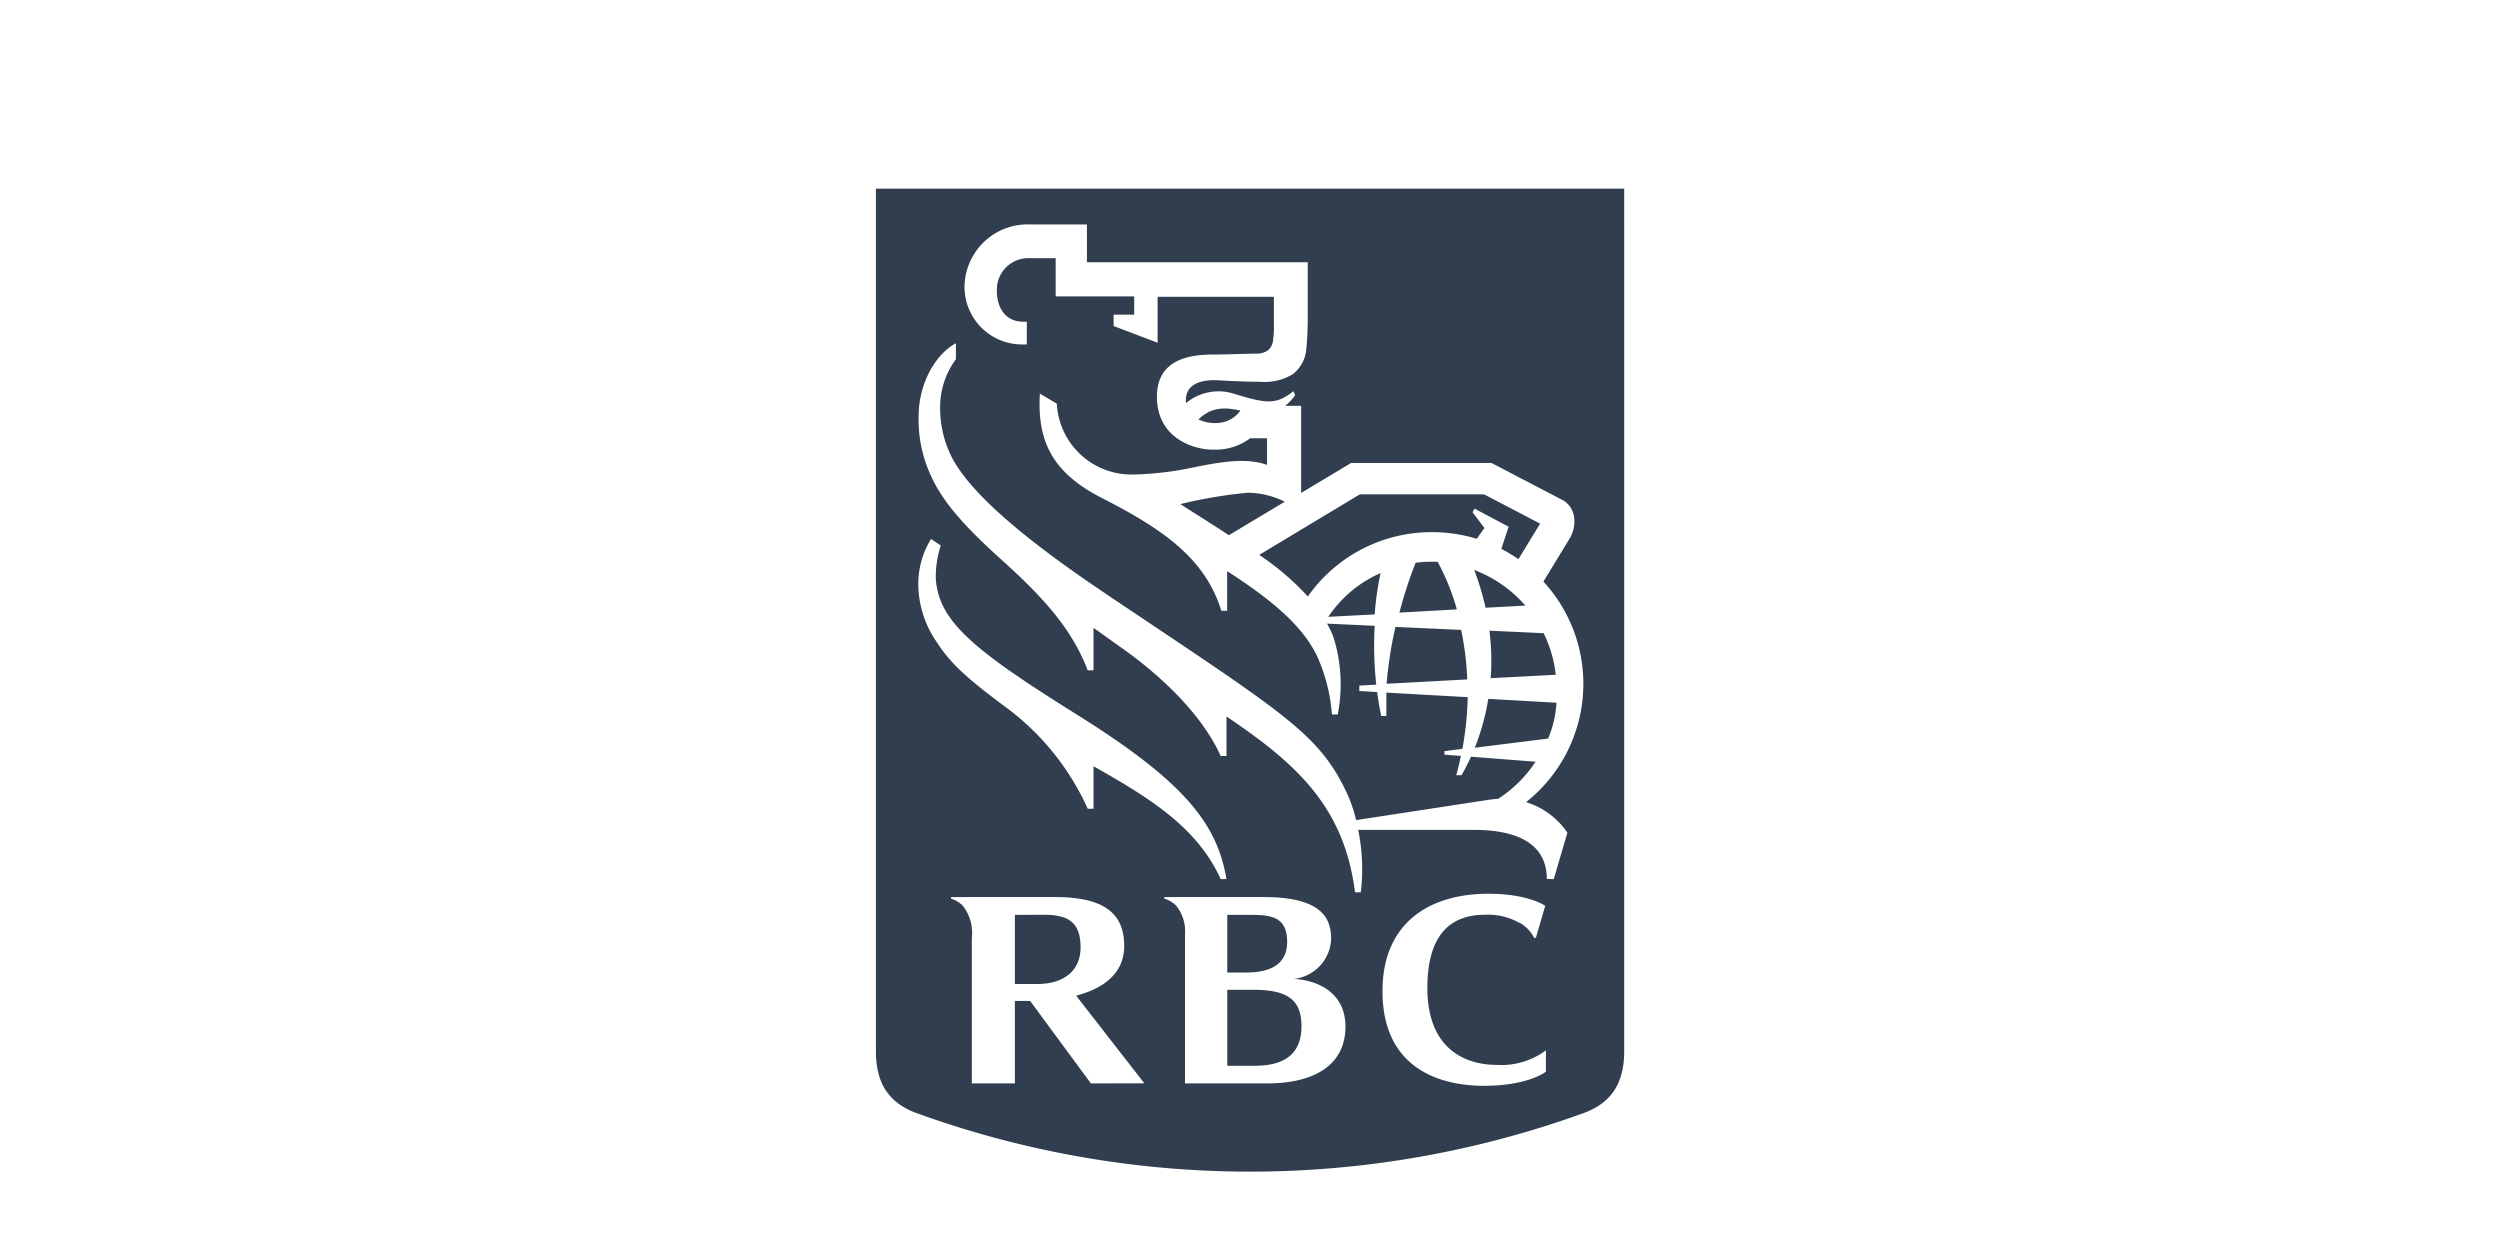
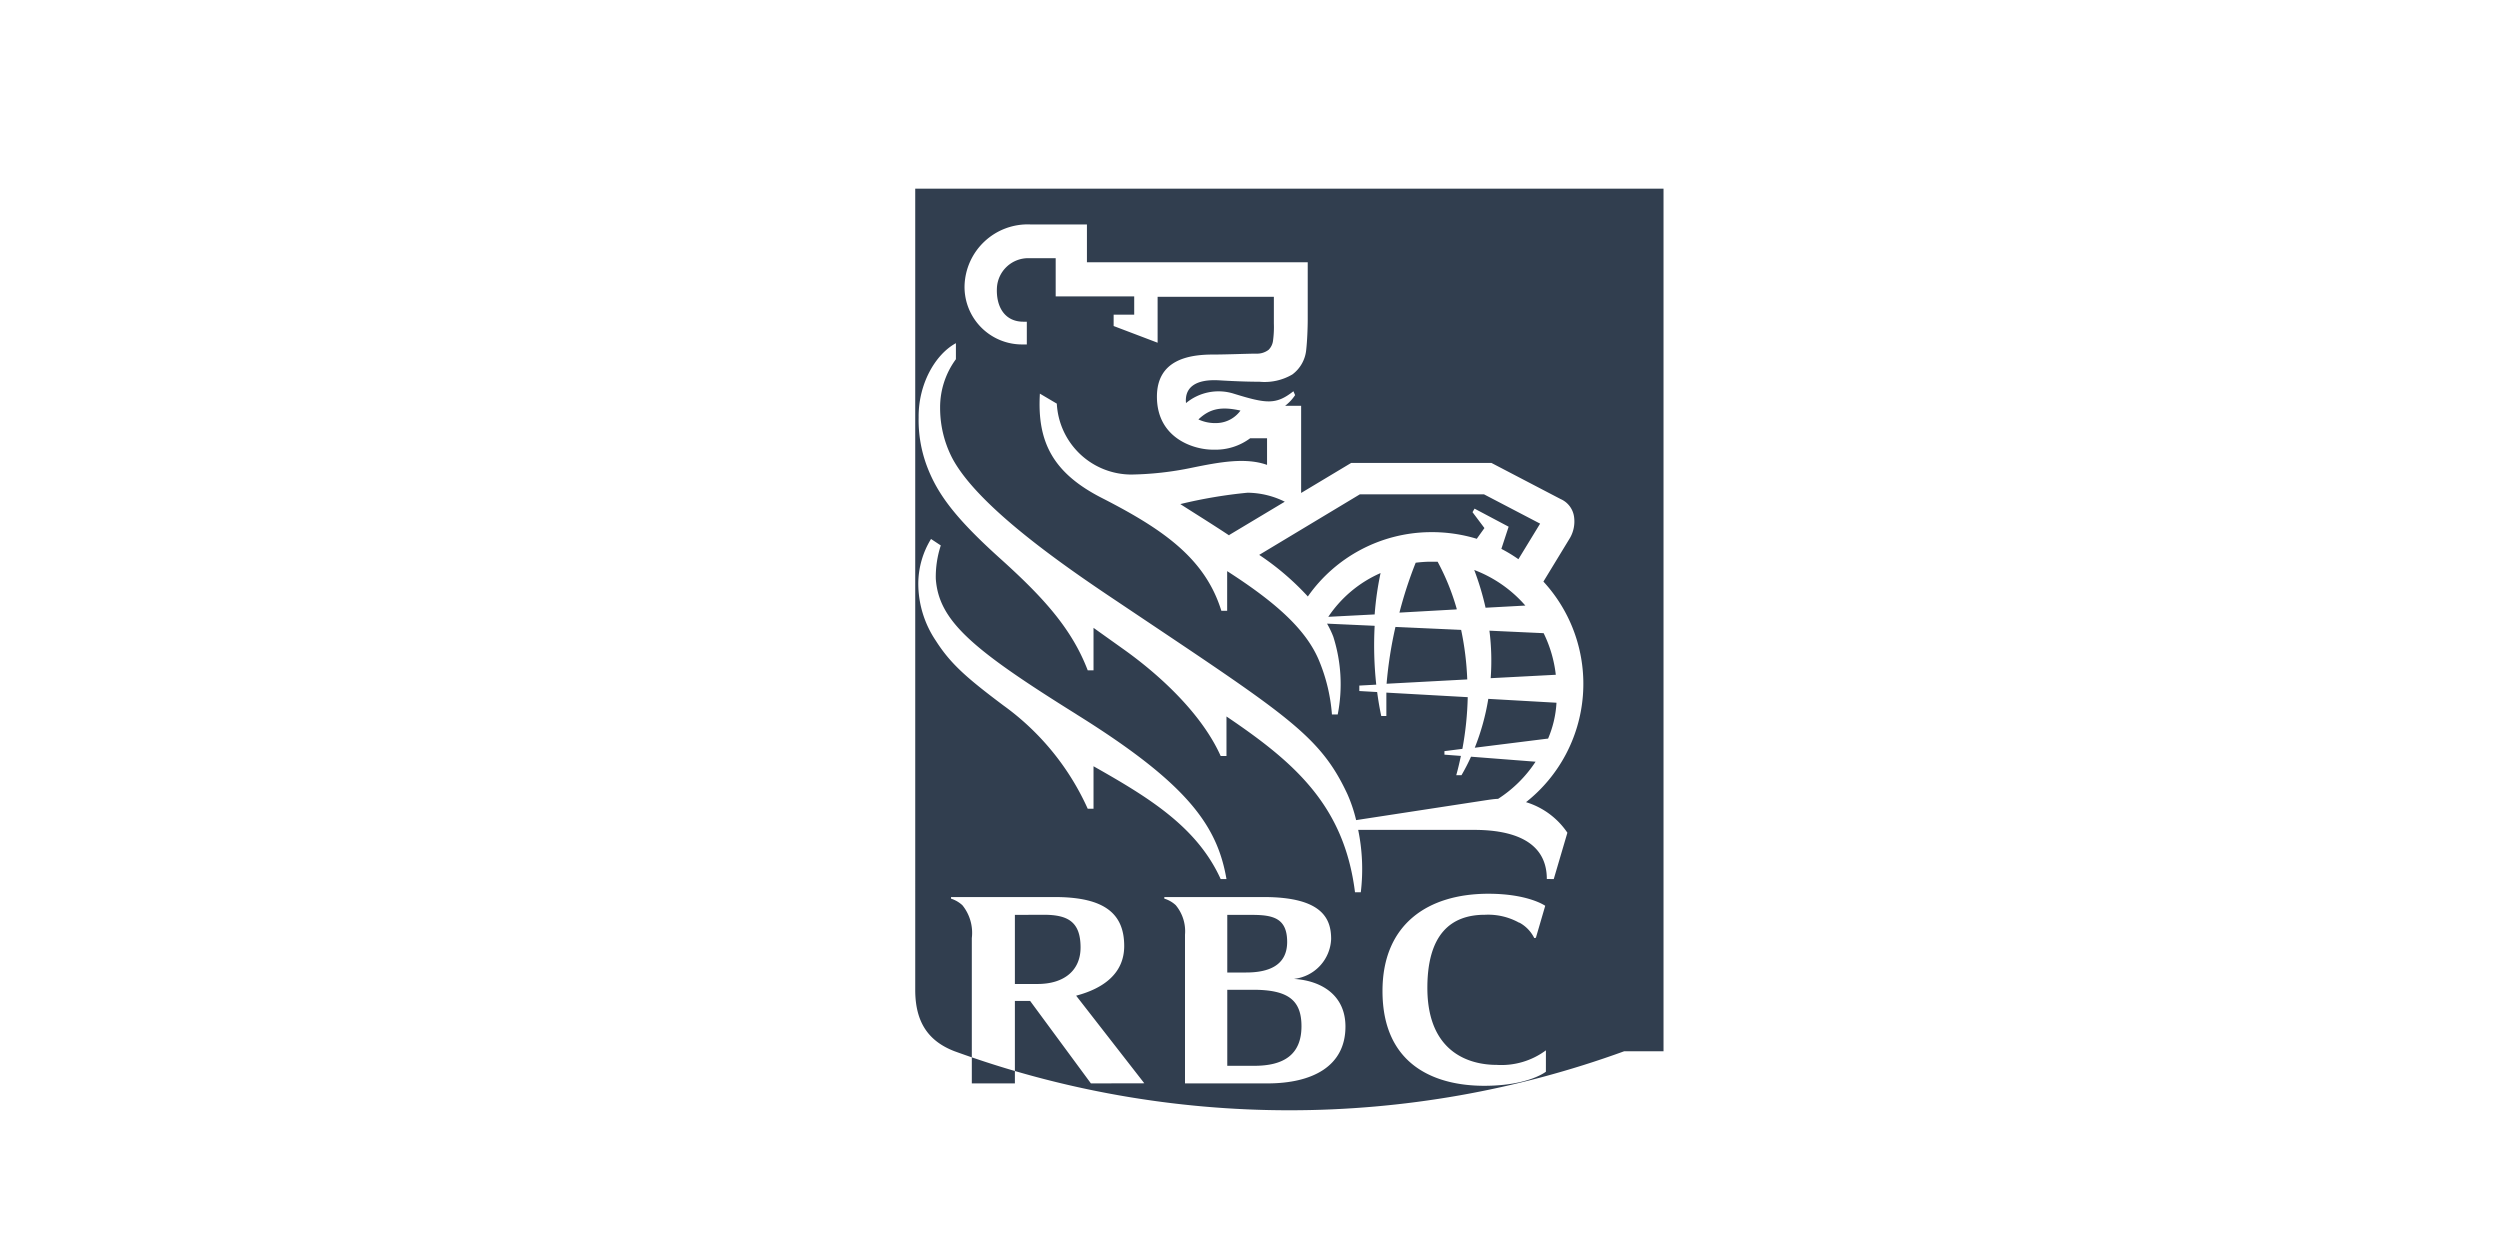
<svg xmlns="http://www.w3.org/2000/svg" width="220" height="110" viewBox="0 0 220 110">
  <title>featured-clients-rbc</title>
-   <path d="M142.93,92.51c0,2.86-1.17,4.52-3.46,5.4a86.17,86.17,0,0,1-58.93,0c-2.29-.88-3.46-2.54-3.46-5.4V16.6h65.85V92.51ZM94.73,62.86c-9.12-5.69-12.13-8.2-12.38-11.94A8.87,8.87,0,0,1,82.79,48l-.86-.57a7.56,7.56,0,0,0-1.12,3.86,9,9,0,0,0,1.54,5.09c1.28,2,2.63,3.21,5.95,5.7a22.66,22.66,0,0,1,7.42,9.09h.51V67.43c4.84,2.74,9.1,5.32,11.19,9.93h.51c-.82-4.78-3.52-8.46-13.19-14.49Zm42,14.5,1.2-4.08a6.77,6.77,0,0,0-3.64-2.69,13.27,13.27,0,0,0,1.53-19.41l2.35-3.86a2.92,2.92,0,0,0,.35-1.82,2,2,0,0,0-1.18-1.58l-6.09-3.18H118.9l-4.4,2.64V35.71h-1.41a3.87,3.87,0,0,0,.88-.94l-.15-.34c-1.53,1.2-2.36,1.11-5.29.2a4.48,4.48,0,0,0-4.16.84,2,2,0,0,1,0-.49c.09-.79.72-1.64,2.93-1.51,1.65.1,3,.13,3.5.12a4.81,4.81,0,0,0,2.93-.64,3.06,3.06,0,0,0,1.22-2.2c.08-.71.13-1.84.13-2.67v-5H95.65V19.75h-5a5.56,5.56,0,0,0-5.77,5.4,5.06,5.06,0,0,0,5.18,5.16h.3v-2h-.3c-1.69,0-2.42-1.38-2.33-3a2.76,2.76,0,0,1,2.81-2.59H92.9v3.36h6.91v1.61H98v1l3.87,1.47V26.12h10.23v2.34a9,9,0,0,1-.07,1.49,1.37,1.37,0,0,1-.39.83,1.67,1.67,0,0,1-1.1.34c-.66,0-2.63.08-3.81.08-2.21,0-4.92.51-4.92,3.71,0,3.69,3.3,4.69,5,4.66a5.08,5.08,0,0,0,3.2-1h1.49v2.34c-1.89-.67-4.16-.25-6.61.25a28,28,0,0,1-5.33.6A6.58,6.58,0,0,1,93,35.52l-1.49-.88c-.25,4.23,1.12,7,5.55,9.23,5.36,2.75,9,5.3,10.42,9.88h.51V50.26c4.36,2.8,7,5.2,8.11,7.93a15.29,15.29,0,0,1,1.11,4.68h.51a13.8,13.8,0,0,0-.39-6.84,8.15,8.15,0,0,0-.55-1.15l4.19.19a32.21,32.21,0,0,0,.14,5.18l-1.49.08v.48l1.57.09c.09.69.21,1.4.36,2.11H122q0-1,0-2.06l7.16.4a28.19,28.19,0,0,1-.47,4.55l-1.58.2v.31l1.45.11c-.12.56-.25,1.13-.41,1.7h.46a17.82,17.82,0,0,0,.84-1.63l5.68.44a11.14,11.14,0,0,1-3.3,3.27c-.3,0-.87.09-1.14.13l-11.35,1.74a13.1,13.1,0,0,0-.77-2.29c-2.46-5.27-5.42-7-20.25-16.95C93.52,49.73,86,44.52,83.78,40.28a9.6,9.6,0,0,1-1.05-4.38,7.14,7.14,0,0,1,1.39-4.29V30.2c-1.84,1-3.31,3.62-3.28,6.53a11.55,11.55,0,0,0,.74,4.32c.93,2.45,2.52,4.58,6.48,8.14,3.67,3.31,6.24,6.08,7.66,9.8h.51V55.25l2.72,1.94h0c3.34,2.39,6.87,5.76,8.47,9.34h.51V63.05c6,4.05,10.36,7.84,11.31,15.47h.51a17.1,17.1,0,0,0-.23-5.49h10.21c3.27,0,6.39.92,6.39,4.32ZM109.17,36.12a2.66,2.66,0,0,1-1.93,1.1,3.52,3.52,0,0,1-1.78-.31c1-.95,2-1.16,3.7-.78Zm-1,11c-1.5-1-3.68-2.35-4.3-2.76a42,42,0,0,1,5.91-1,7.47,7.47,0,0,1,3.28.79l-4.89,2.93Zm21.84.31a13.6,13.6,0,0,0-4.24-.6,13.29,13.29,0,0,0-10.68,5.66,23.42,23.42,0,0,0-4.28-3.66l8.86-5.33h10.92l4.94,2.58-1.91,3.13a13.18,13.18,0,0,0-1.5-.91l.64-1.95-3-1.59-.18.31,1.05,1.4-.68.95Zm-.89,12.36-7.1.38a35.91,35.91,0,0,1,.78-5l5.78.26a25.79,25.79,0,0,1,.54,4.41Zm1.95-4.29,4.77.22a11.11,11.11,0,0,1,1.07,3.66l-5.73.3a21.08,21.08,0,0,0-.11-4.18Zm-2.92-1.87-5,.28a36.22,36.22,0,0,1,1.43-4.39,11.86,11.86,0,0,1,1.2-.09l.73,0a20.43,20.43,0,0,1,1.69,4.18Zm1.59-3.47a11.26,11.26,0,0,1,4.49,3.13l-3.5.19a24.42,24.42,0,0,0-1-3.33ZM136.18,65l-6.4.8a20.45,20.45,0,0,0,1.19-4.3l6,.34a9.32,9.32,0,0,1-.74,3.16ZM121.49,50.43a27,27,0,0,0-.52,3.64l-4.08.21a10.7,10.7,0,0,1,4.6-3.85Zm-7.56,35.72c2.26.15,4.47,1.35,4.47,4.19,0,3.48-2.89,5-6.87,5h-7.25V82.25a3.58,3.58,0,0,0-.82-2.6,2.59,2.59,0,0,0-1-.57v-.14h8.75c5.18,0,5.93,1.93,5.93,3.69a3.68,3.68,0,0,1-3.25,3.51Zm-3.73-5.64H108v5.07h1.66c1.92,0,3.61-.58,3.61-2.69s-1.26-2.38-3.11-2.38Zm.19,13.28c2.6,0,4.14-1,4.14-3.48,0-2.3-1.18-3.21-4.25-3.21H108v6.69ZM96,95.34l-5.35-7.26H89.31v7.26H85.52V82.55a3.86,3.86,0,0,0-.83-2.89,2.7,2.7,0,0,0-1-.58v-.14h9.13c4.42,0,6.11,1.49,6.11,4.31,0,2.4-1.81,3.73-4.23,4.37l6,7.71ZM89.31,80.51v6.08h2c2.33,0,3.78-1.19,3.78-3.21,0-2.26-1.11-2.88-3.24-2.88Zm44.41.69A3.11,3.11,0,0,1,135,82.52c0,.06.16,0,.16,0l.82-2.81s-1.48-1.06-5-1.06c-5.33,0-9.32,2.68-9.32,8.56,0,6.62,4.75,8.34,8.95,8.34,3.9,0,5.43-1.24,5.43-1.24V92.43a6.57,6.57,0,0,1-4.33,1.28c-2.44,0-6-1.11-6.1-6.55-.07-5,2.12-6.66,5.06-6.66a5.61,5.61,0,0,1,3,.69Z" style="fill:#313e4f;fill-rule:evenodd" />
+   <path d="M142.93,92.51a86.17,86.17,0,0,1-58.93,0c-2.29-.88-3.46-2.54-3.46-5.4V16.6h65.85V92.51ZM94.73,62.86c-9.12-5.69-12.13-8.2-12.38-11.94A8.87,8.87,0,0,1,82.79,48l-.86-.57a7.56,7.56,0,0,0-1.12,3.86,9,9,0,0,0,1.54,5.09c1.28,2,2.63,3.21,5.95,5.7a22.66,22.66,0,0,1,7.42,9.09h.51V67.43c4.84,2.74,9.1,5.32,11.19,9.93h.51c-.82-4.78-3.52-8.46-13.19-14.49Zm42,14.5,1.2-4.08a6.77,6.77,0,0,0-3.64-2.69,13.27,13.27,0,0,0,1.53-19.41l2.35-3.86a2.92,2.92,0,0,0,.35-1.82,2,2,0,0,0-1.18-1.58l-6.09-3.18H118.9l-4.4,2.64V35.71h-1.41a3.87,3.87,0,0,0,.88-.94l-.15-.34c-1.53,1.2-2.36,1.11-5.29.2a4.48,4.48,0,0,0-4.16.84,2,2,0,0,1,0-.49c.09-.79.72-1.64,2.93-1.51,1.65.1,3,.13,3.5.12a4.81,4.81,0,0,0,2.93-.64,3.06,3.06,0,0,0,1.22-2.2c.08-.71.13-1.84.13-2.67v-5H95.65V19.75h-5a5.56,5.56,0,0,0-5.77,5.4,5.06,5.06,0,0,0,5.18,5.16h.3v-2h-.3c-1.69,0-2.42-1.38-2.33-3a2.76,2.76,0,0,1,2.81-2.59H92.9v3.36h6.91v1.61H98v1l3.87,1.47V26.12h10.23v2.34a9,9,0,0,1-.07,1.49,1.37,1.37,0,0,1-.39.83,1.67,1.67,0,0,1-1.1.34c-.66,0-2.63.08-3.81.08-2.21,0-4.92.51-4.92,3.71,0,3.69,3.3,4.69,5,4.66a5.08,5.08,0,0,0,3.2-1h1.49v2.34c-1.89-.67-4.16-.25-6.61.25a28,28,0,0,1-5.33.6A6.58,6.58,0,0,1,93,35.52l-1.49-.88c-.25,4.23,1.12,7,5.55,9.23,5.36,2.75,9,5.3,10.42,9.88h.51V50.26c4.36,2.8,7,5.2,8.11,7.93a15.29,15.29,0,0,1,1.11,4.68h.51a13.8,13.8,0,0,0-.39-6.84,8.15,8.15,0,0,0-.55-1.15l4.19.19a32.21,32.21,0,0,0,.14,5.18l-1.49.08v.48l1.57.09c.09.69.21,1.4.36,2.11H122q0-1,0-2.06l7.16.4a28.19,28.19,0,0,1-.47,4.55l-1.58.2v.31l1.45.11c-.12.56-.25,1.13-.41,1.7h.46a17.82,17.82,0,0,0,.84-1.63l5.68.44a11.14,11.14,0,0,1-3.3,3.27c-.3,0-.87.09-1.14.13l-11.35,1.74a13.1,13.1,0,0,0-.77-2.29c-2.46-5.27-5.42-7-20.25-16.95C93.52,49.73,86,44.52,83.78,40.28a9.6,9.6,0,0,1-1.05-4.38,7.14,7.14,0,0,1,1.39-4.29V30.2c-1.84,1-3.31,3.62-3.28,6.53a11.55,11.55,0,0,0,.74,4.32c.93,2.45,2.52,4.58,6.48,8.14,3.67,3.31,6.24,6.08,7.66,9.8h.51V55.25l2.72,1.94h0c3.34,2.39,6.87,5.76,8.47,9.34h.51V63.05c6,4.05,10.36,7.84,11.31,15.47h.51a17.1,17.1,0,0,0-.23-5.49h10.21c3.27,0,6.39.92,6.39,4.32ZM109.17,36.12a2.66,2.66,0,0,1-1.93,1.1,3.52,3.52,0,0,1-1.78-.31c1-.95,2-1.16,3.7-.78Zm-1,11c-1.5-1-3.68-2.35-4.3-2.76a42,42,0,0,1,5.91-1,7.47,7.47,0,0,1,3.28.79l-4.89,2.93Zm21.84.31a13.6,13.6,0,0,0-4.24-.6,13.29,13.29,0,0,0-10.68,5.66,23.42,23.42,0,0,0-4.28-3.66l8.86-5.33h10.92l4.94,2.58-1.91,3.13a13.18,13.18,0,0,0-1.5-.91l.64-1.95-3-1.59-.18.31,1.05,1.4-.68.95Zm-.89,12.36-7.1.38a35.91,35.91,0,0,1,.78-5l5.78.26a25.79,25.79,0,0,1,.54,4.41Zm1.95-4.29,4.77.22a11.11,11.11,0,0,1,1.07,3.66l-5.73.3a21.08,21.08,0,0,0-.11-4.18Zm-2.92-1.87-5,.28a36.22,36.22,0,0,1,1.43-4.39,11.86,11.86,0,0,1,1.2-.09l.73,0a20.43,20.43,0,0,1,1.69,4.18Zm1.59-3.47a11.26,11.26,0,0,1,4.49,3.13l-3.5.19a24.42,24.42,0,0,0-1-3.33ZM136.18,65l-6.4.8a20.45,20.45,0,0,0,1.19-4.3l6,.34a9.32,9.32,0,0,1-.74,3.16ZM121.49,50.43a27,27,0,0,0-.52,3.64l-4.08.21a10.7,10.7,0,0,1,4.6-3.85Zm-7.56,35.72c2.26.15,4.47,1.35,4.47,4.19,0,3.48-2.89,5-6.87,5h-7.25V82.25a3.58,3.58,0,0,0-.82-2.6,2.59,2.59,0,0,0-1-.57v-.14h8.75c5.18,0,5.93,1.93,5.93,3.69a3.68,3.68,0,0,1-3.25,3.51Zm-3.73-5.64H108v5.07h1.66c1.92,0,3.61-.58,3.61-2.69s-1.26-2.38-3.11-2.38Zm.19,13.28c2.6,0,4.14-1,4.14-3.48,0-2.3-1.18-3.21-4.25-3.21H108v6.69ZM96,95.34l-5.35-7.26H89.31v7.26H85.52V82.55a3.86,3.86,0,0,0-.83-2.89,2.7,2.7,0,0,0-1-.58v-.14h9.13c4.42,0,6.11,1.49,6.11,4.31,0,2.4-1.81,3.73-4.23,4.37l6,7.71ZM89.31,80.51v6.08h2c2.33,0,3.78-1.19,3.78-3.21,0-2.26-1.11-2.88-3.24-2.88Zm44.41.69A3.11,3.11,0,0,1,135,82.52c0,.06.16,0,.16,0l.82-2.81s-1.48-1.06-5-1.06c-5.33,0-9.32,2.68-9.32,8.56,0,6.62,4.75,8.34,8.95,8.34,3.9,0,5.43-1.24,5.43-1.24V92.43a6.57,6.57,0,0,1-4.33,1.28c-2.44,0-6-1.11-6.1-6.55-.07-5,2.12-6.66,5.06-6.66a5.61,5.61,0,0,1,3,.69Z" style="fill:#313e4f;fill-rule:evenodd" />
</svg>